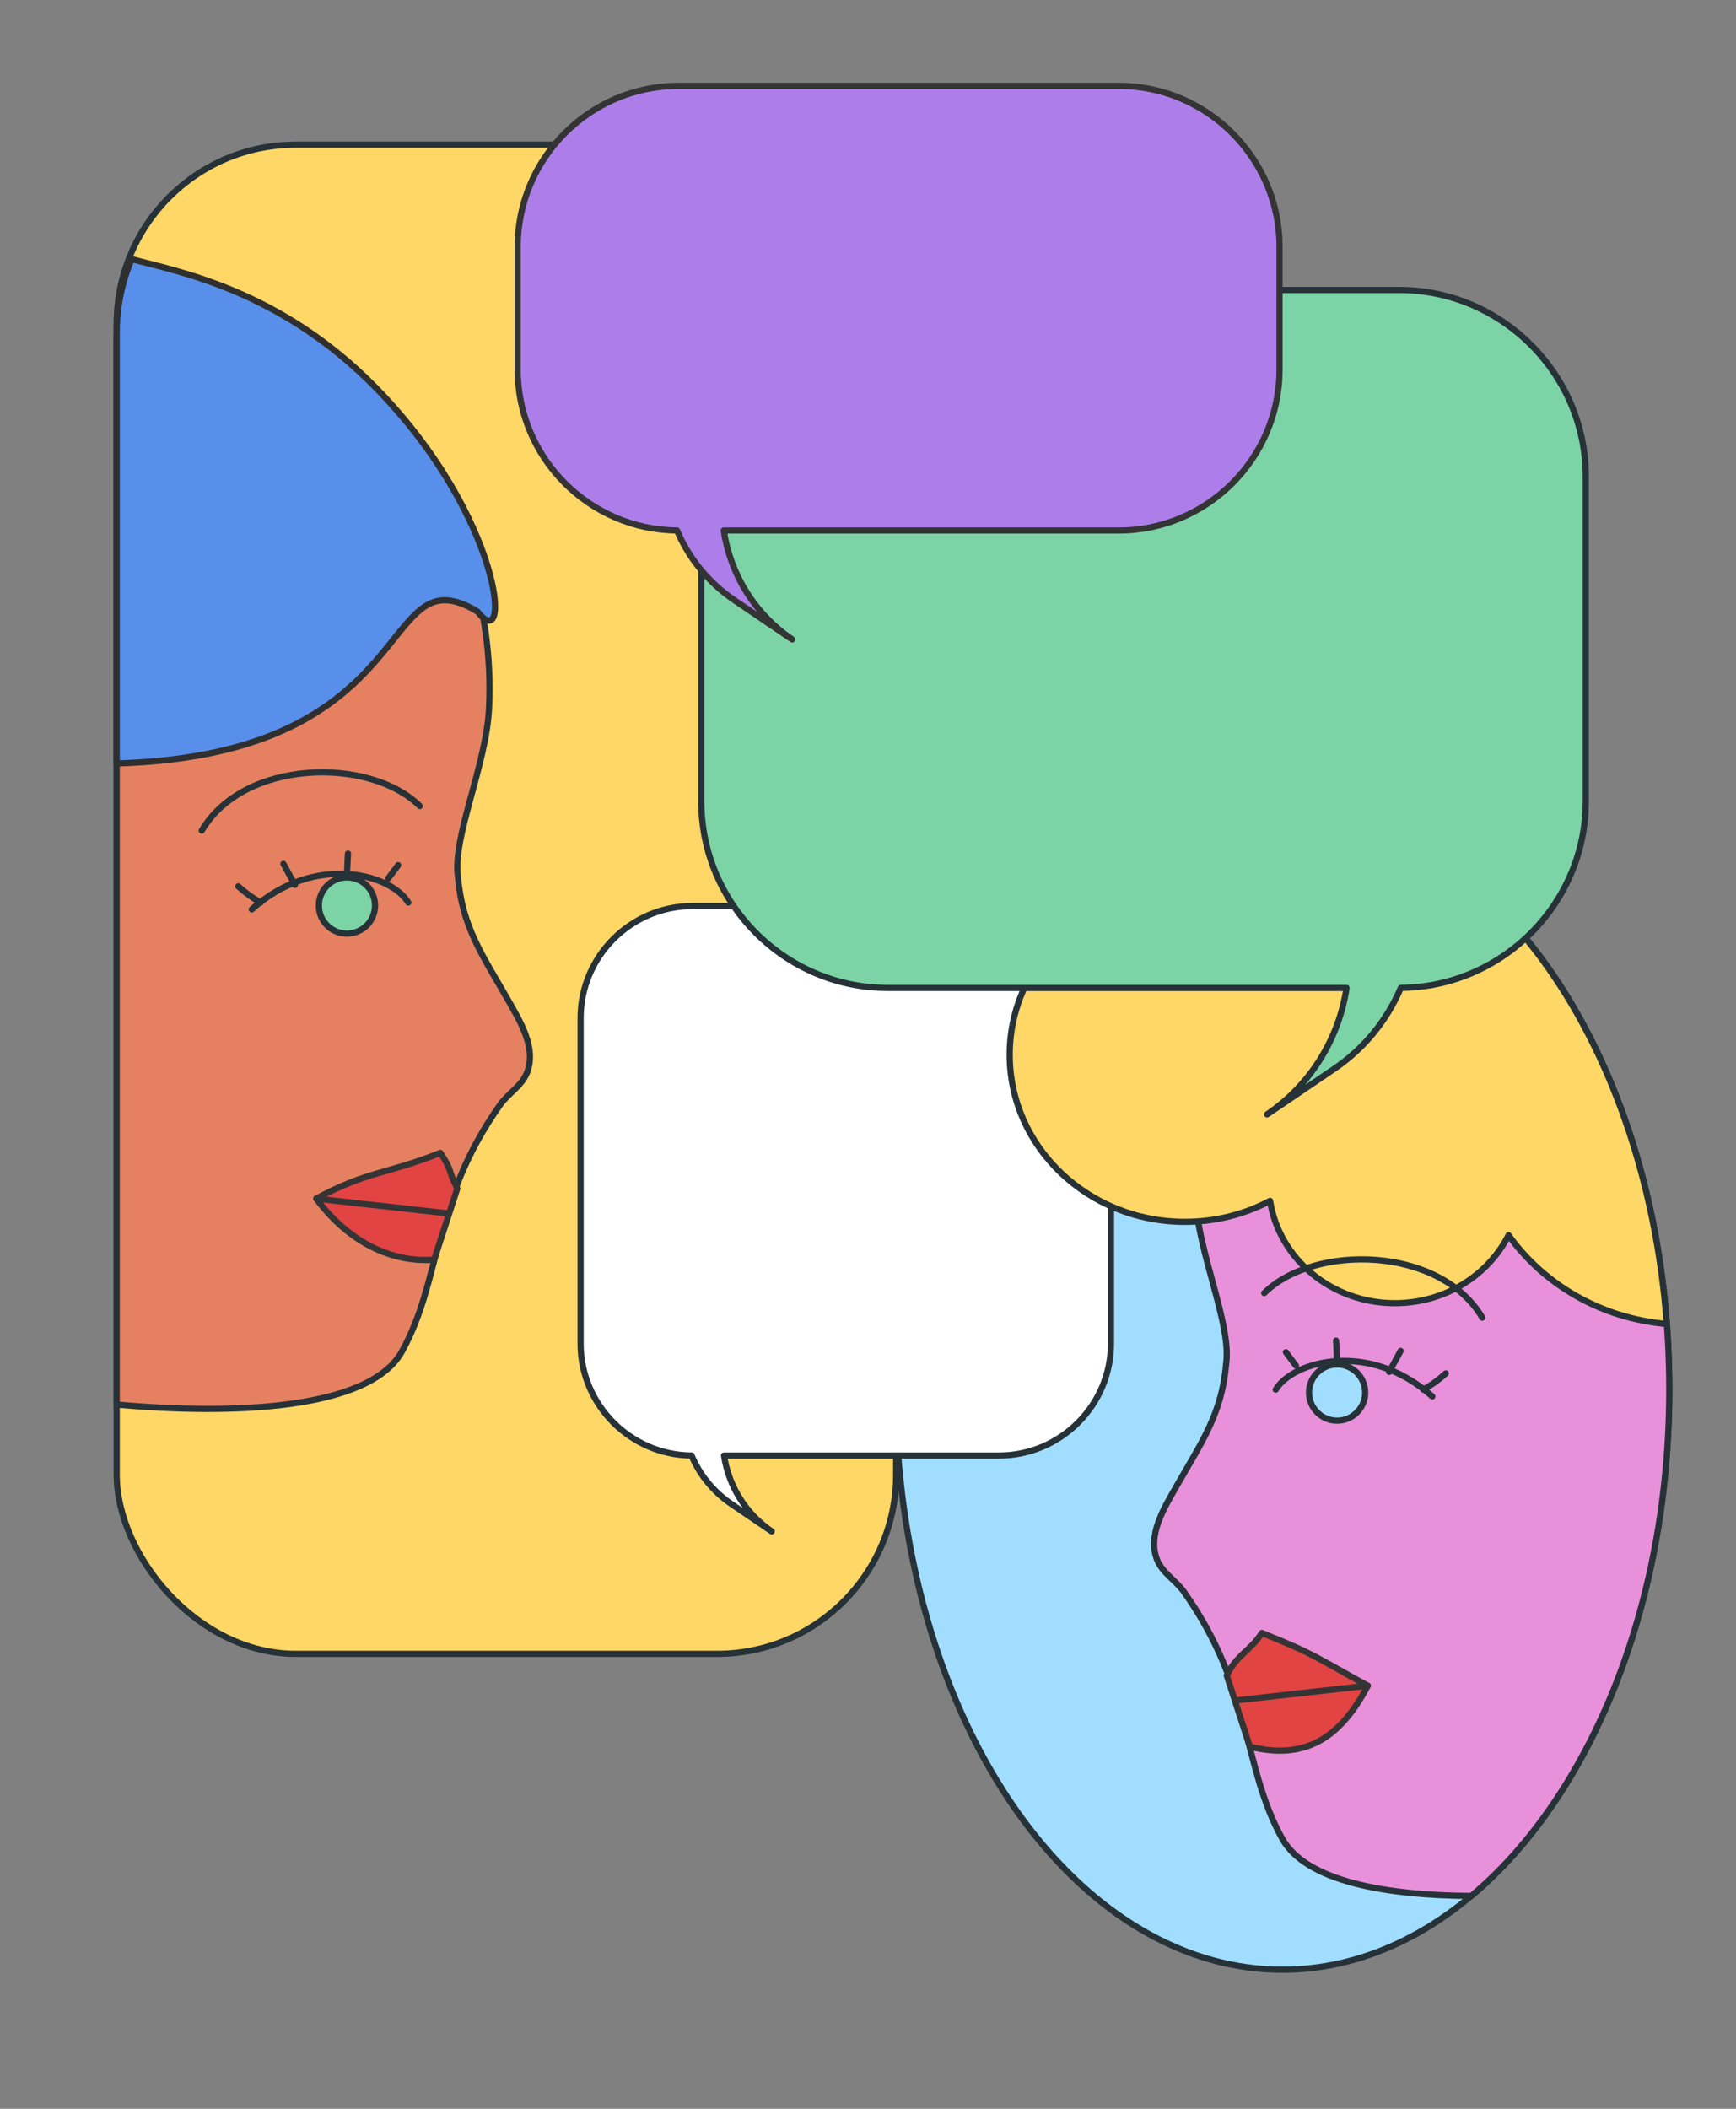
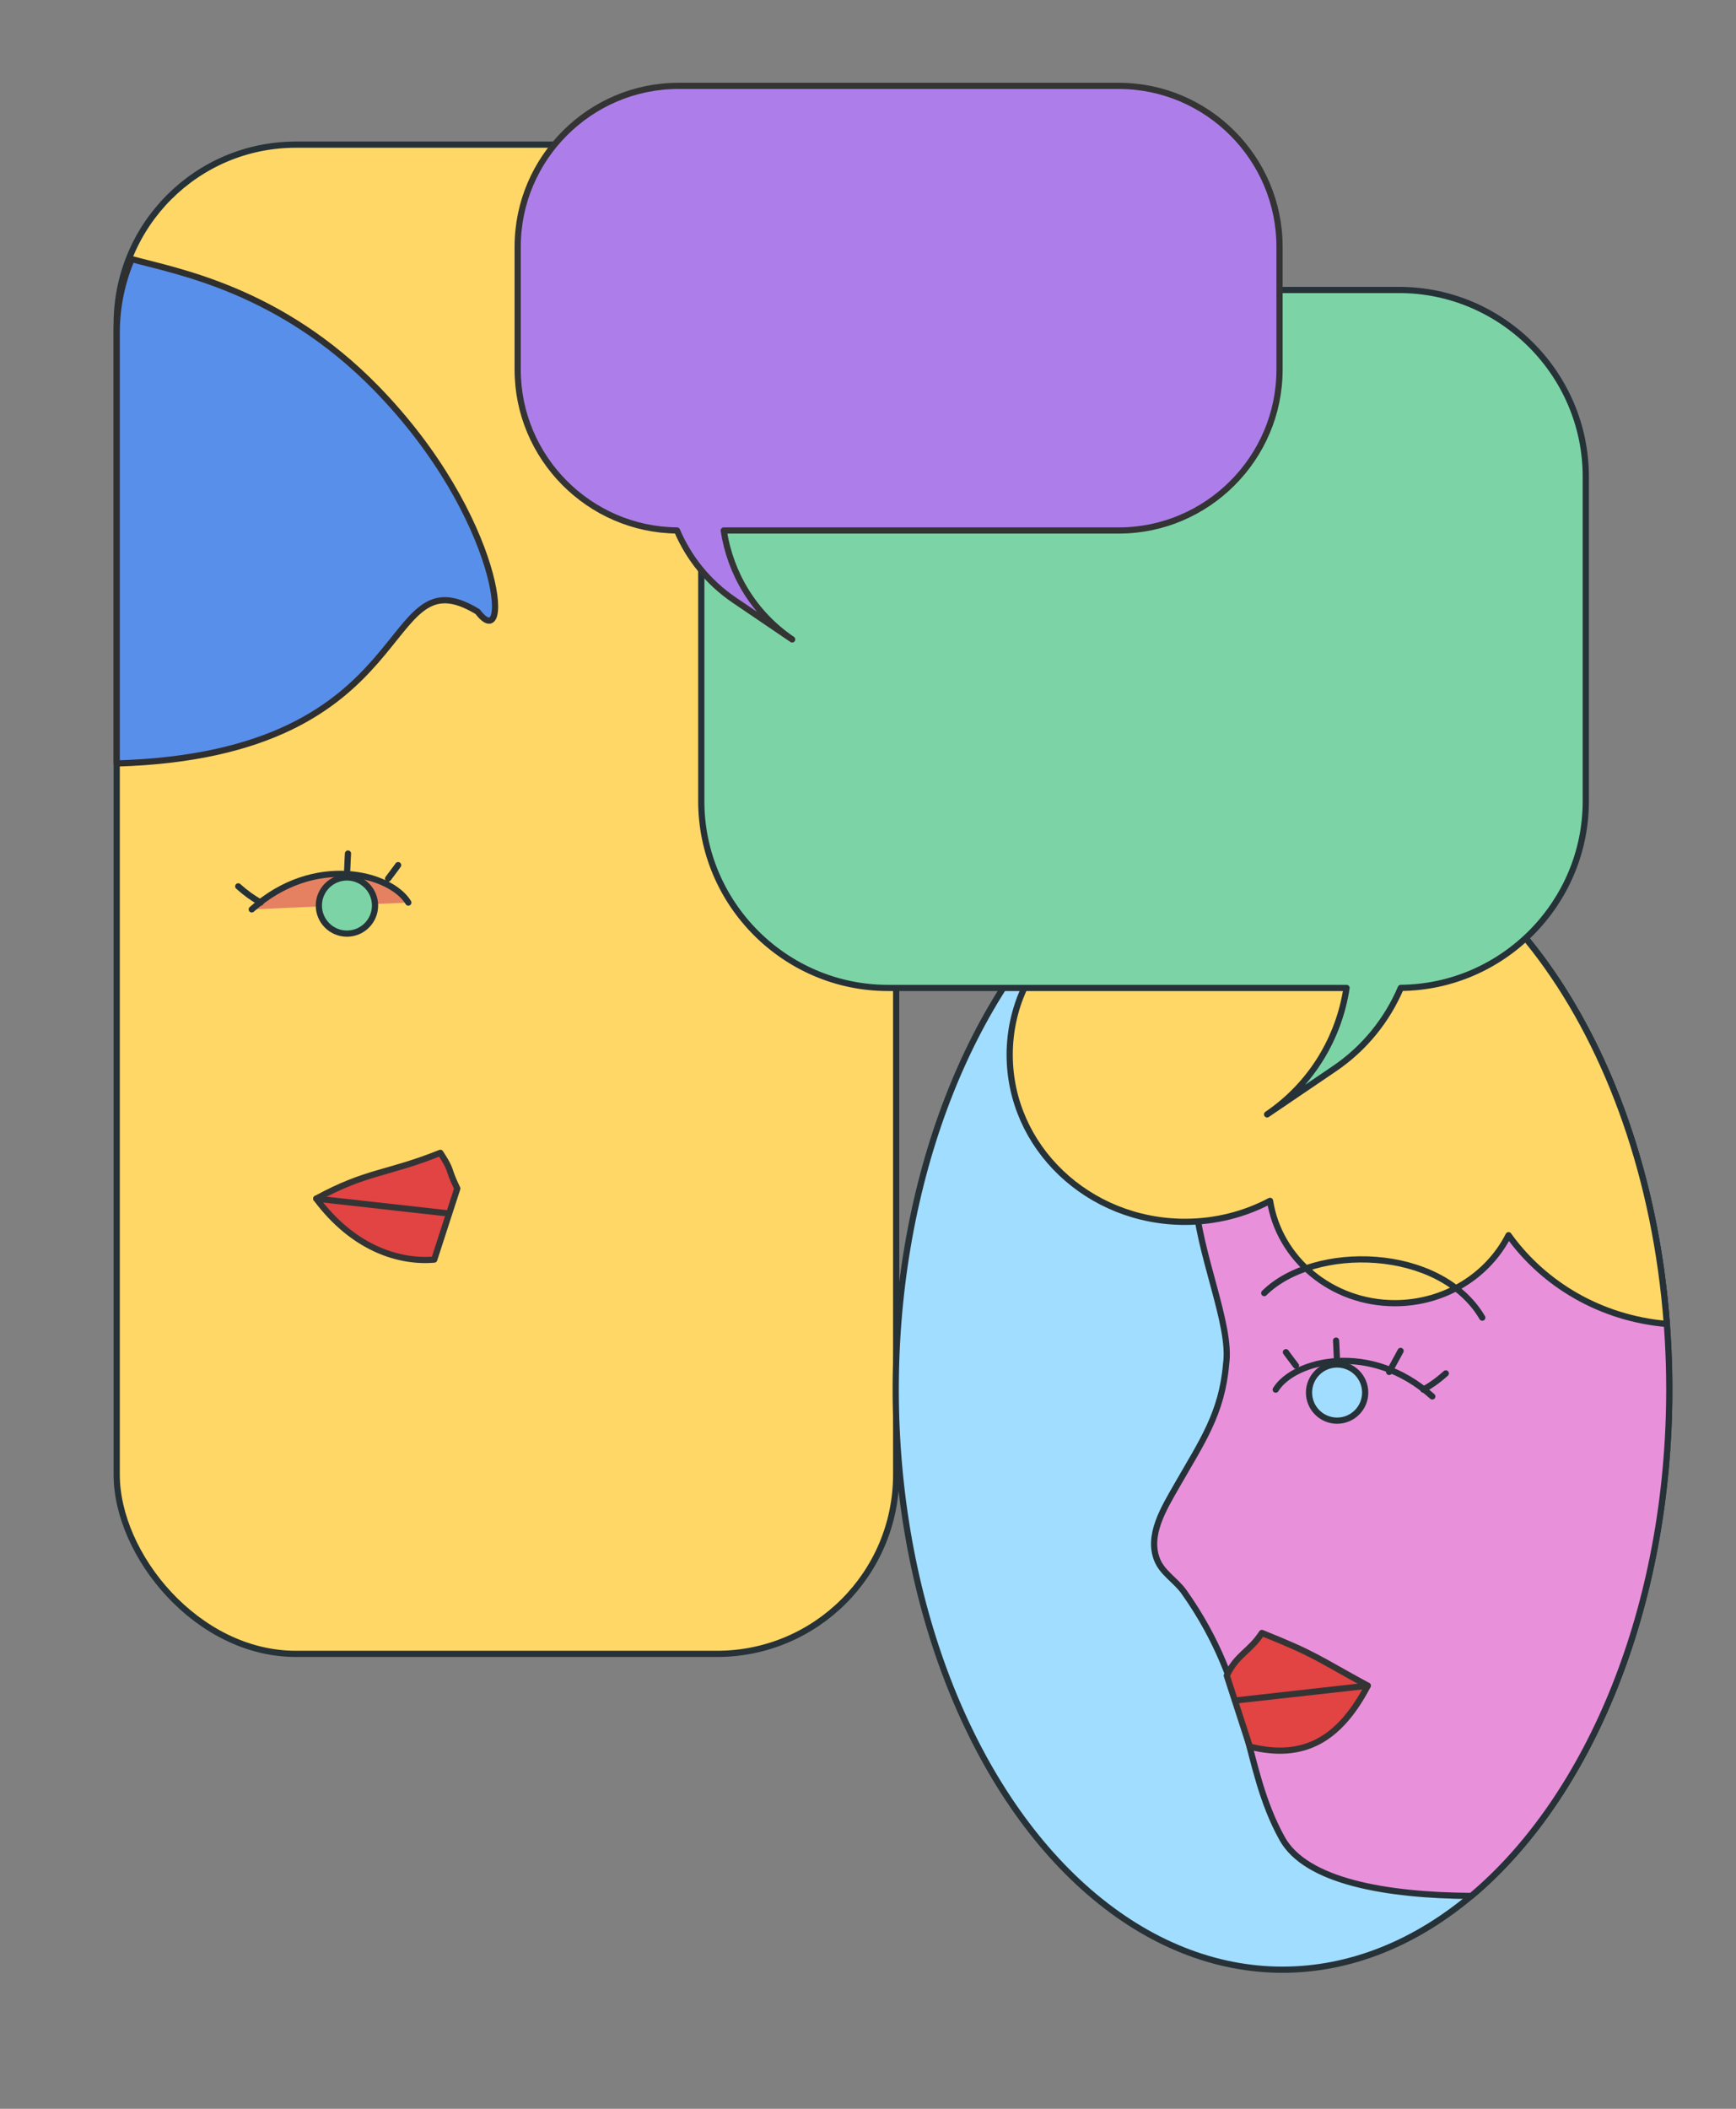
<svg xmlns="http://www.w3.org/2000/svg" id="Calque_2" width="280" height="340" viewBox="0 0 280 340">
  <rect x="0" y="0" width="280" height="340" fill="#808080" stroke="none" />
  <rect x="18.823" y="23.322" width="125.721" height="243.33" rx="28.894" ry="28.894" style="fill:#fed767; stroke:#263238; stroke-linecap:round; stroke-linejoin:round;" />
-   <path d="m73.866,141.402c-.942-6.301,4.558-18.023,5.006-27.15,1.713-34.877-24.343-64.042-57.618-70.786-1.563,3.657-2.43,7.683-2.43,11.912v171.076c18.225,1.66,40.729.969,46.004-8.559,6.514-11.764,4.695-24.038,15.83-39.764,1.292-1.826,3.438-3.022,4.297-5.088,1.669-4.015-1.04-8.362-3.199-12.137-3.957-6.92-7.232-11.562-7.889-19.504Z" style="fill:#e58161; stroke:#263238; stroke-linecap:round; stroke-linejoin:round;" />
  <ellipse cx="206.855" cy="224.025" rx="62.384" ry="93.551" style="fill:#a1ddff; stroke:#263238; stroke-linecap:round; stroke-linejoin:round;" />
-   <path d="m161.139,146.081h-49.445c-9.927,0-18.049,8.122-18.049,18.048v52.498c0,9.873,8.035,17.957,17.889,18.044,1.31,3.071,3.476,5.813,6.428,7.816l6.503,4.413c-4.311-2.925-6.951-7.424-7.684-12.225h44.357c9.927,0,18.048-8.122,18.048-18.048v-52.498c0-9.927-8.122-18.048-18.048-18.048Z" style="fill:#fff; stroke:#263238; stroke-linecap:round; stroke-linejoin:round;" />
  <path d="m73.755,191.624c-1.693-3.493-.713-2.672-2.732-5.754-8.696,3.484-11.785,2.907-20.014,7.387,5.93,7.949,13.272,10.321,19.027,9.827l3.719-11.46Z" style="fill:#e24343; stroke:#343434; stroke-linecap:round; stroke-linejoin:round;" />
  <line x1="51.01" y1="193.256" x2="72.374" y2="195.646" style="fill:#e24343; stroke:#343434; stroke-linecap:round; stroke-linejoin:round;" />
  <path d="m222.973,133.633c-18.993,13.082-31.424,34.71-30.224,59.144.448,9.127,5.947,20.848,5.006,27.15-.658,7.943-3.932,12.585-7.889,19.505-2.159,3.775-4.868,8.122-3.199,12.137.859,2.065,3.005,3.262,4.297,5.088,11.134,15.726,9.316,28,15.83,39.764,3.832,6.92,16.752,9.177,30.52,9.26,19.049-16.014,31.926-46.577,31.926-81.655,0-43.308-19.626-79.737-46.266-90.392Z" style="fill:#e990db; stroke:#263238; stroke-linecap:round; stroke-linejoin:round;" />
  <path d="m197.865,270.149c1.693-3.493,3.647-3.787,5.665-6.869,8.696,3.484,8.852,4.022,17.08,8.502-4.577,8.73-10.358,12.002-19.027,9.827l-3.719-11.46Z" style="fill:#e24343; stroke:#343434; stroke-linecap:round; stroke-linejoin:round;" />
  <line x1="220.611" y1="271.782" x2="199.246" y2="274.171" style="fill:#e24343; stroke:#343434; stroke-linecap:round; stroke-linejoin:round;" />
  <path d="m206.855,130.474c-3.132,0-6.209.351-9.217,1.019-3.435,2.949-5.773,7.037-6.358,11.637h-.153c-15.619,0-28.274,12.06-28.274,26.934s12.654,26.934,28.274,26.934c4.977,0,9.66-1.233,13.719-3.385,1.471,9.348,9.919,16.499,20.132,16.499,8.072,0,15.049-4.472,18.337-10.962,5.68,7.95,14.916,13.411,25.526,14.313-3.499-46.693-29.914-82.989-61.986-82.989Z" style="fill:#fed767; stroke:#263238; stroke-linecap:round; stroke-linejoin:round;" />
  <path d="m143.211,46.753h82.46c16.555,0,30.1,13.545,30.1,30.1v52.329c0,16.466-13.401,29.948-29.834,30.093-2.185,5.121-5.796,9.695-10.72,13.036l-10.846,7.36c7.19-4.879,11.593-12.381,12.815-20.388h-73.976c-16.555,0-30.1-13.545-30.1-30.1v-52.329c0-16.555,13.545-30.1,30.1-30.1Z" style="fill:#7cd4a6; stroke:#263238; stroke-linecap:round; stroke-linejoin:round;" />
  <path d="m180.451,13.846h-71.027c-14.26,0-25.927,11.667-25.927,25.926v19.833c0,14.183,11.543,25.796,25.697,25.92,1.882,4.411,4.993,8.351,9.233,11.228l9.342,6.339c-6.193-4.202-9.986-10.664-11.038-17.561h63.719c14.259,0,25.926-11.667,25.926-25.926v-19.833c0-14.259-11.667-25.926-25.926-25.926Z" style="fill:#ad7eea; stroke:#343434; stroke-linecap:round; stroke-linejoin:round;" />
  <path d="m40.605,146.621c10.048-9.022,22.366-5.822,25.255-1.099" style="fill:#e58161; stroke:#263238; stroke-linecap:round; stroke-linejoin:round;" />
-   <path d="m32.543,133.919c6.798-11.566,27.12-11.93,35.168-3.96" style="fill:#e58161; stroke:#263238; stroke-linecap:round; stroke-linejoin:round;" />
  <circle cx="55.959" cy="145.998" r="4.53" style="fill:#7cd4a6; stroke:#263238; stroke-linecap:round; stroke-linejoin:round;" />
  <path d="m42.048,145.521c-1.379-.775-2.443-1.562-3.623-2.615" style="fill:#e58161; stroke:#263238; stroke-linecap:round; stroke-linejoin:round;" />
-   <path d="m47.562,142.669c-.325-.578-1.521-2.81-1.846-3.388" style="fill:#e58161; stroke:#263238; stroke-linecap:round; stroke-linejoin:round;" />
  <path d="m55.959,140.944c.056-.649.112-2.678.168-3.327" style="fill:#e58161; stroke:#263238; stroke-linecap:round; stroke-linejoin:round;" />
  <path d="m62.591,141.666s1.797-2.377,1.609-2.17" style="fill:#e58161; stroke:#263238; stroke-linecap:round; stroke-linejoin:round;" />
  <path d="m18.823,112.471v4.408c1.641-2.071,3.199-4.208,4.647-6.419-1.561.643-3.107,1.32-4.647,2.011Z" style="fill:none; stroke-width:0px;" />
  <path d="m114.2,23.322H49.167c-12.538,0-23.298,7.605-27.923,18.453,7.2,1.981,14.165,4.799,20.705,8.459,10.121,5.665,18.646,11.552,25.684,20.77,5.222,6.839,10.319,14.039,12.624,22.33,2.305,8.29,2.059,23.732-3.764,30.067-1.587-9.165-6.119-23.698-11.741-31.107-.001,7.907-2.597,15.793-7.294,22.155-.478-6.911-2.989-13.67-7.138-19.217-2.034,7.996-6.157,15.452-11.847,21.427,5.737-6.09,8.075-15.193,5.984-23.294-4.783,12.463-14.04,23.127-25.632,29.73v138.24c0,16.758,13.585,30.344,30.344,30.344h65.033c16.758,0,30.344-13.585,30.344-30.344V53.666c0-16.758-13.585-30.344-30.344-30.344Z" style="fill:none; stroke-width:0px;" />
  <path d="m77.044,98.625c5.622,7.41,4.034-15.149-16.352-36.032-15.592-15.972-32.248-18.835-39.448-20.817-1.557,3.652-2.42,7.67-2.42,11.89v69.428c49.95-1.462,41.964-34.357,58.221-24.47Z" style="fill:#588fea; stroke:#2f2f2f; stroke-linecap:round; stroke-linejoin:round;" />
  <path d="m231.015,225.146c-10.048-9.022-22.366-5.822-25.255-1.099" style="fill:none; stroke:#263238; stroke-linecap:round; stroke-linejoin:round;" />
  <path d="m239.077,212.444c-6.798-11.566-27.12-11.93-35.168-3.96" style="fill:none; stroke:#263238; stroke-linecap:round; stroke-linejoin:round;" />
  <circle cx="215.661" cy="224.523" r="4.53" style="fill:#a1ddff; stroke:#263238; stroke-linecap:round; stroke-linejoin:round;" />
  <path d="m229.572,224.047c1.379-.775,2.443-1.562,3.623-2.615" style="fill:#e58161; stroke:#263238; stroke-linecap:round; stroke-linejoin:round;" />
  <path d="m224.058,221.195c.325-.578,1.521-2.81,1.846-3.388" style="fill:#e58161; stroke:#263238; stroke-linecap:round; stroke-linejoin:round;" />
  <path d="m215.661,219.47c-.056-.649-.112-2.678-.168-3.327" style="fill:#e58161; stroke:#263238; stroke-linecap:round; stroke-linejoin:round;" />
  <path d="m209.029,220.192s-1.797-2.377-1.609-2.17" style="fill:#e58161; stroke:#263238; stroke-linecap:round; stroke-linejoin:round;" />
</svg>